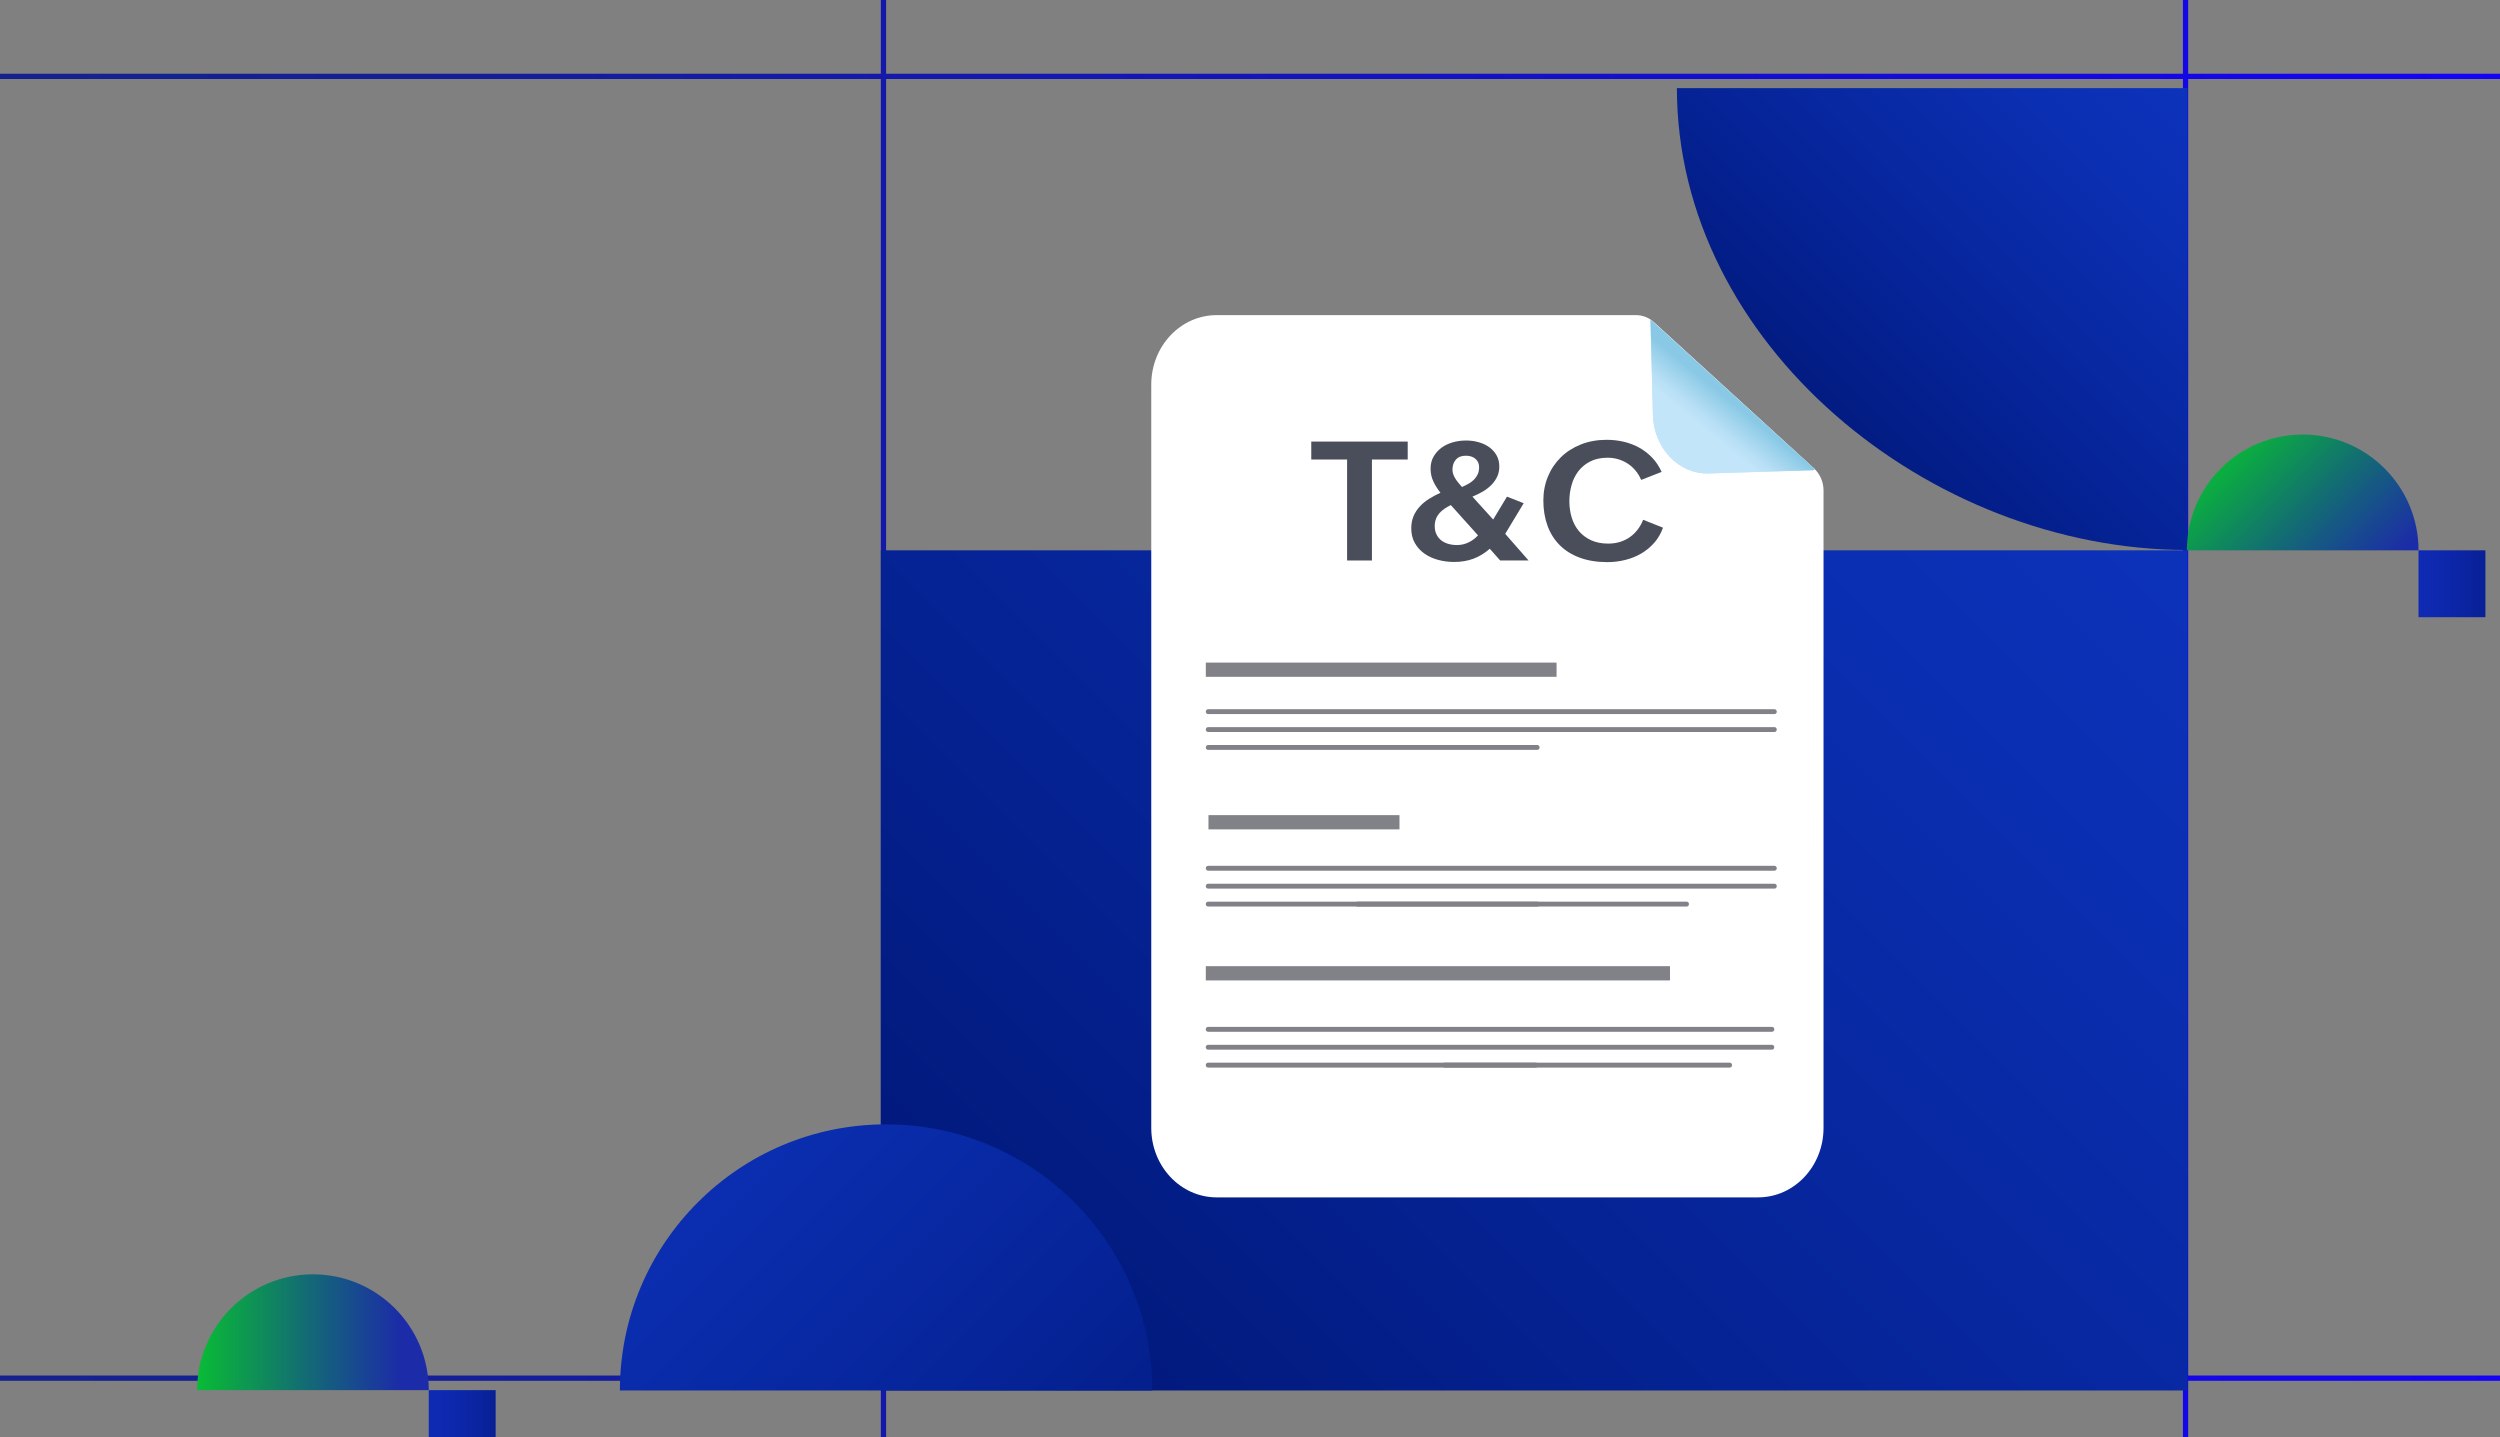
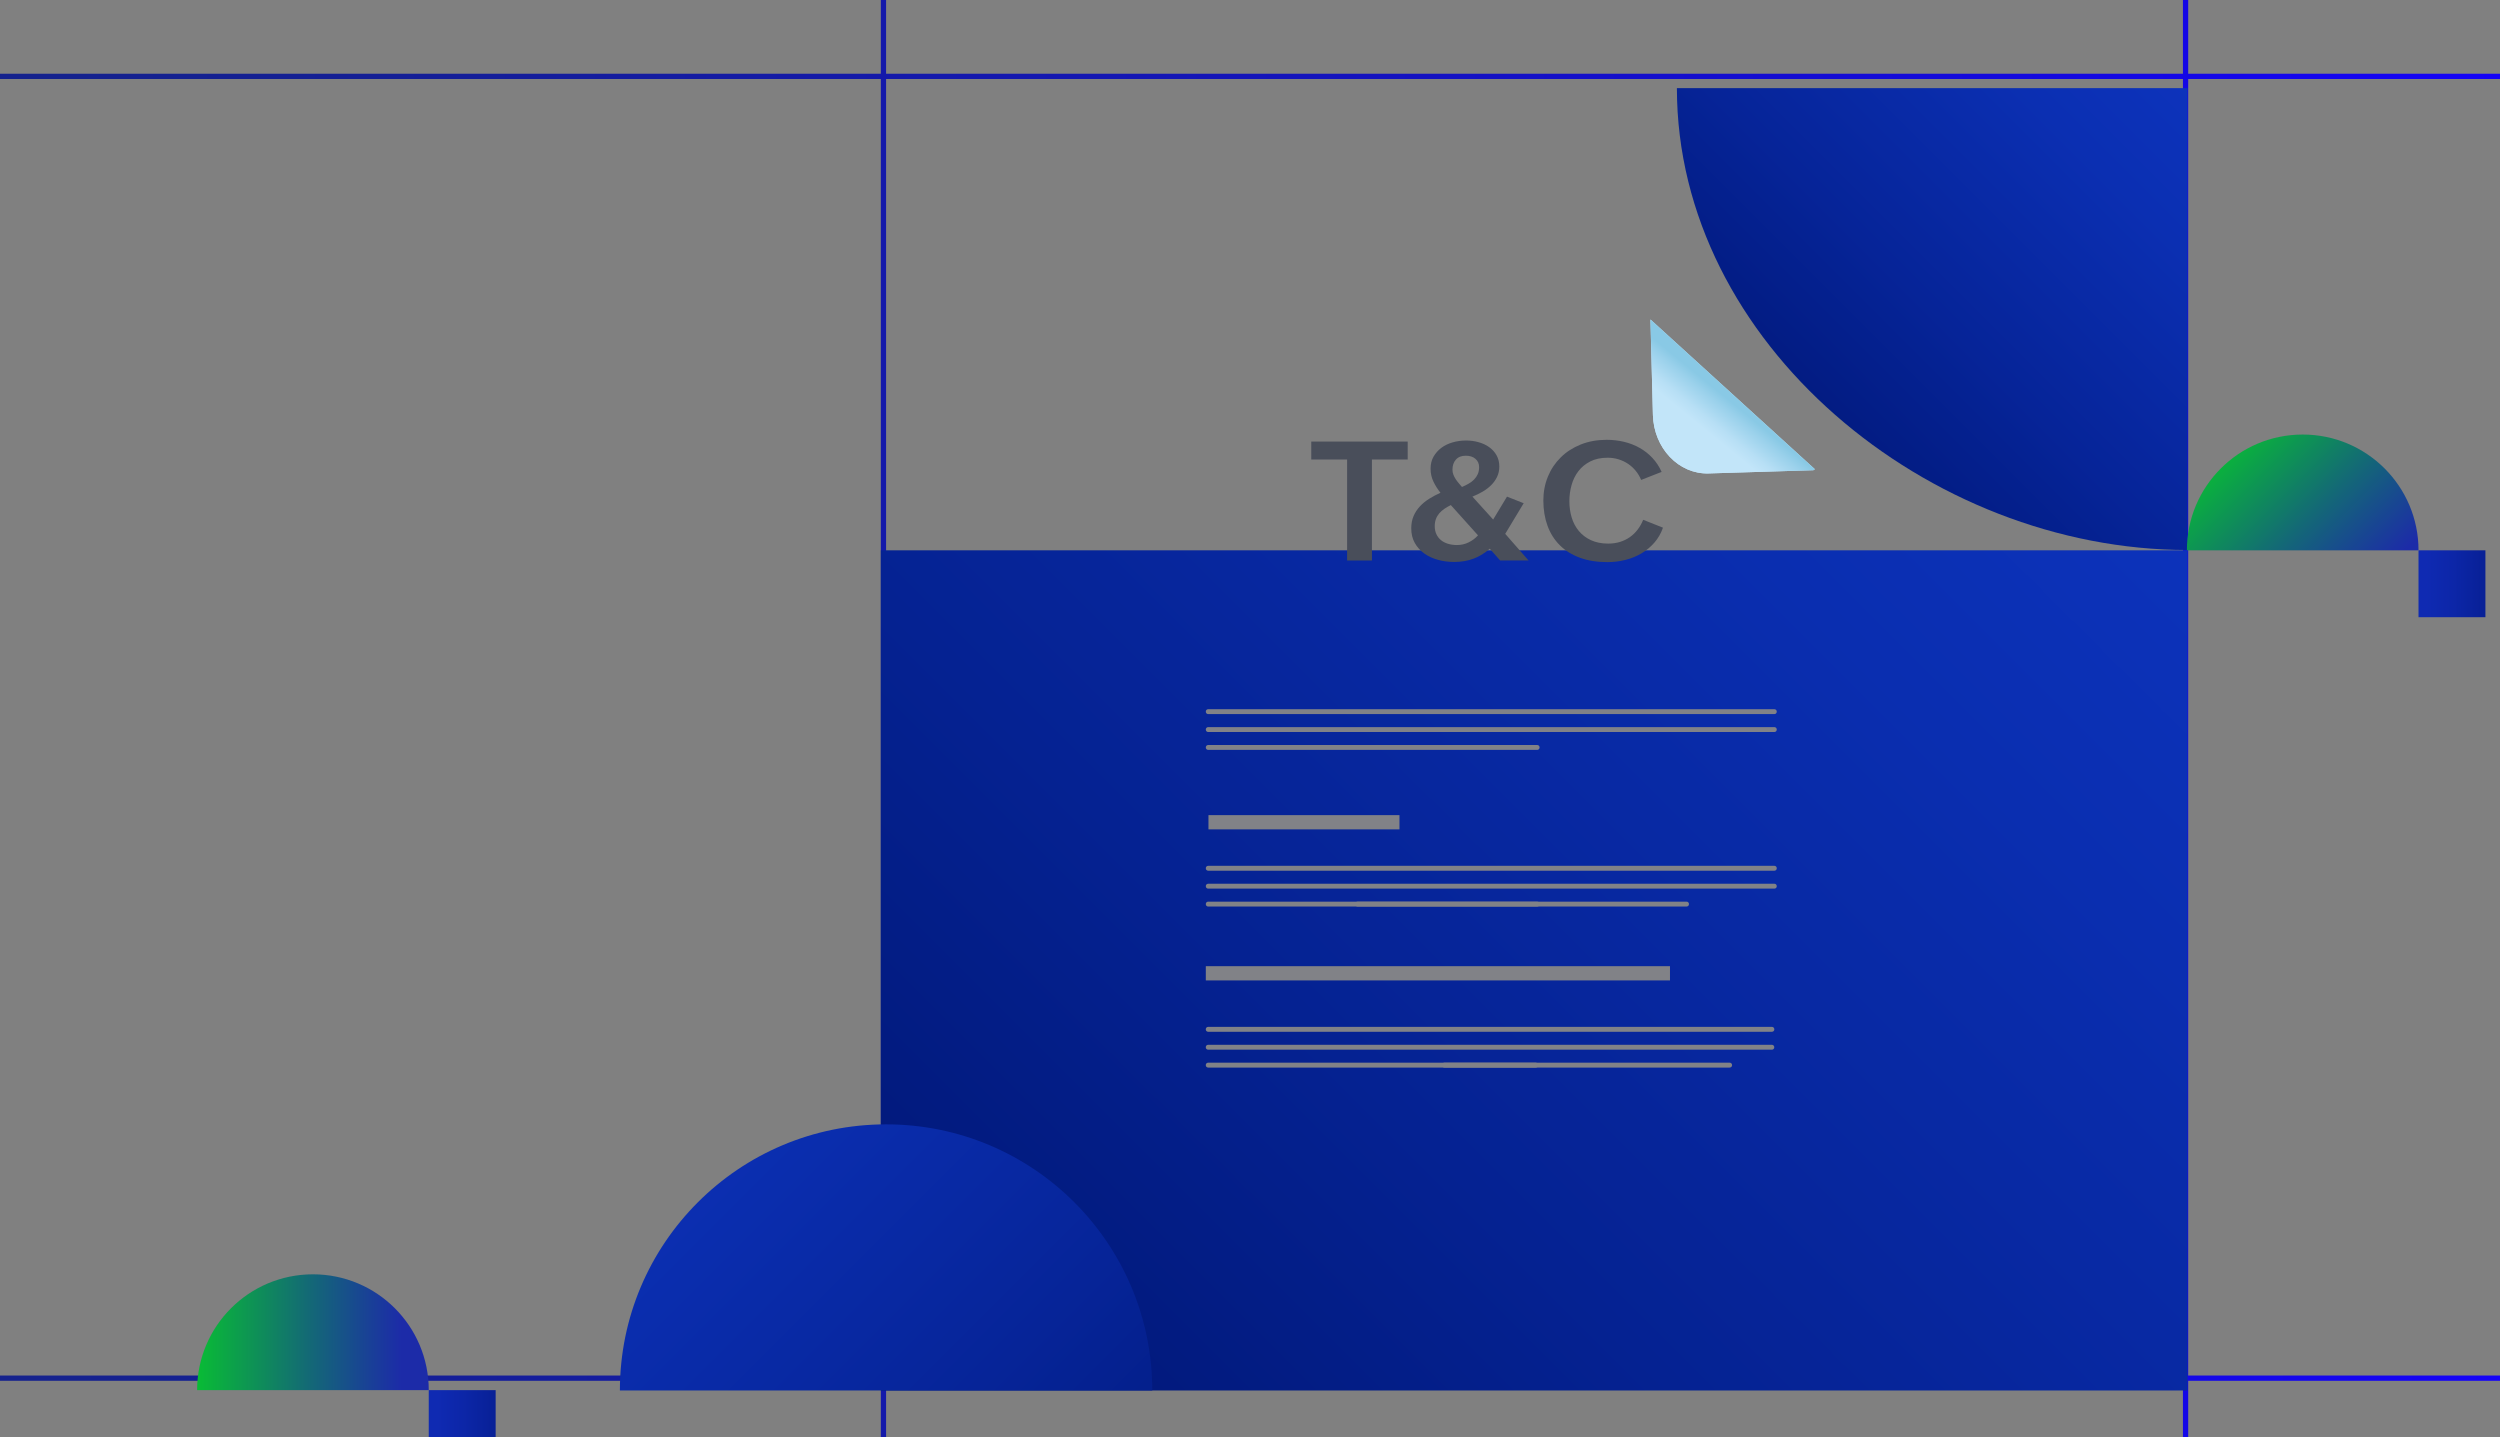
<svg xmlns="http://www.w3.org/2000/svg" width="595" height="342" viewBox="0 0 595 342" fill="none">
  <rect x="0" y="0" width="595" height="342" fill="#808080" stroke="none" />
  <g clip-path="url(#clip0_1_656)">
    <g clip-path="url(#clip1_1_656)">
      <path d="M896 17.553H520.788V-301H519.539V17.553H210.888V-301H209.639V17.553H-13V18.801H209.639V327.38H-13V328.629H209.639V715H520.788V328.629H896V17.553ZM210.888 18.801H519.539V327.38H210.888V18.801ZM519.539 713.751H210.888V328.629H519.539V713.751ZM894.751 327.38H520.788V18.801H894.751V327.38Z" fill="url(#paint0_linear_1_656)" />
      <path d="M399.102 20.974C399.102 81.691 458.933 130.902 520.639 130.902V20.974H399.102Z" fill="url(#paint1_linear_1_656)" />
      <path d="M520.638 130.977H209.639V330.935H520.638V130.977Z" fill="url(#paint2_linear_1_656)" />
      <path d="M147.533 330.935C147.533 295.952 175.896 267.596 210.887 267.596C245.879 267.596 274.241 295.952 274.241 330.935" fill="url(#paint3_linear_1_656)" />
      <path d="M520.48 130.977C520.48 115.758 532.822 103.42 548.044 103.42C563.266 103.42 575.607 115.758 575.607 130.977" fill="url(#paint4_linear_1_656)" />
      <path d="M591.529 130.977H575.607V146.895H591.529V130.977Z" fill="url(#paint5_linear_1_656)" />
      <path d="M46.916 330.844C46.916 315.625 59.257 303.287 74.479 303.287C89.702 303.287 102.043 315.625 102.043 330.844" fill="url(#paint6_linear_1_656)" />
      <path d="M117.965 330.844H102.043V346.762H117.965V330.844Z" fill="url(#paint7_linear_1_656)" />
      <g clip-path="url(#clip2_1_656)">
-         <path d="M434 116.744V268.444C434 277.574 427.033 284.975 418.436 284.975H289.572C280.975 284.975 274 277.574 274 268.436V91.531C274 82.401 280.967 75 289.564 75H389.378C390.947 75 392.454 75.594 393.642 76.683L431.723 111.474C433.17 112.792 434 114.718 434 116.744Z" fill="white" />
        <path d="M392.805 76.036L393.391 98.743C393.597 106.654 399.528 112.891 406.633 112.678L431.503 111.916C431.693 111.908 431.83 111.802 431.914 111.65L392.805 76.036Z" fill="#C2E5F9" />
        <path d="M320.61 109.365H312.082V105.093H335.033V109.365H326.519V133.397H320.61V109.365Z" fill="#494E5A" />
        <path d="M354.573 130.595C353.355 131.669 352.053 132.46 350.682 132.971C349.311 133.481 347.781 133.747 346.105 133.747C344.758 133.747 343.471 133.58 342.245 133.245C341.019 132.91 339.93 132.407 338.986 131.737C338.041 131.067 337.288 130.229 336.724 129.232C336.161 128.234 335.879 127.069 335.879 125.744C335.879 124.663 336.062 123.688 336.427 122.836C336.793 121.975 337.295 121.206 337.927 120.528C338.559 119.843 339.298 119.241 340.143 118.708C340.988 118.183 341.887 117.703 342.831 117.277C342.176 116.462 341.62 115.586 341.164 114.634C340.707 113.69 340.478 112.662 340.478 111.551C340.478 110.439 340.714 109.51 341.186 108.68C341.658 107.85 342.283 107.149 343.06 106.571C343.836 105.999 344.735 105.565 345.755 105.276C346.776 104.987 347.826 104.842 348.908 104.842C349.989 104.842 350.926 104.971 351.885 105.238C352.844 105.504 353.69 105.893 354.421 106.418C355.159 106.944 355.746 107.591 356.18 108.36C356.614 109.137 356.835 110.02 356.835 111.025C356.835 111.939 356.659 112.769 356.302 113.5C355.951 114.231 355.479 114.893 354.885 115.48C354.291 116.066 353.614 116.584 352.844 117.026C352.075 117.467 351.276 117.863 350.438 118.198L355.373 123.65L358.662 118.198L362.637 119.767L358.243 127.054L363.802 133.397H357.04L354.565 130.595H354.573ZM345.298 120.208C344.742 120.483 344.232 120.772 343.768 121.092C343.303 121.412 342.9 121.762 342.557 122.158C342.214 122.554 341.948 122.995 341.757 123.506C341.567 124.008 341.468 124.579 341.468 125.204C341.468 125.935 341.598 126.59 341.864 127.145C342.131 127.709 342.488 128.173 342.953 128.554C343.417 128.935 343.973 129.224 344.628 129.422C345.283 129.62 345.991 129.719 346.768 129.719C347.735 129.719 348.656 129.514 349.524 129.087C350.393 128.668 351.139 128.113 351.763 127.412L345.291 120.201L345.298 120.208ZM347.956 115.899C348.527 115.655 349.052 115.388 349.547 115.107C350.042 114.825 350.469 114.497 350.834 114.124C351.2 113.751 351.489 113.325 351.71 112.845C351.923 112.365 352.03 111.817 352.03 111.185C352.03 110.37 351.74 109.715 351.169 109.213C350.59 108.71 349.829 108.459 348.87 108.459C347.842 108.459 347.057 108.764 346.509 109.38C345.961 109.99 345.687 110.797 345.687 111.787C345.687 112.183 345.755 112.571 345.892 112.936C346.029 113.302 346.212 113.66 346.433 114.002C346.654 114.345 346.897 114.673 347.164 114.985C347.43 115.305 347.689 115.609 347.956 115.906V115.899Z" fill="#494E5A" />
        <path d="M395.782 125.607C395.31 126.947 394.632 128.128 393.741 129.148C392.85 130.168 391.83 131.021 390.665 131.707C389.5 132.4 388.221 132.917 386.835 133.26C385.449 133.61 384.017 133.785 382.548 133.785C380.096 133.785 377.918 133.435 376.022 132.742C374.126 132.049 372.534 131.059 371.248 129.78C369.961 128.501 368.978 126.963 368.316 125.15C367.653 123.338 367.318 121.328 367.318 119.104C367.318 117.071 367.684 115.175 368.407 113.416C369.131 111.657 370.159 110.142 371.476 108.84C372.793 107.545 374.377 106.525 376.228 105.786C378.078 105.048 380.126 104.674 382.38 104.674C383.819 104.674 385.205 104.834 386.53 105.154C387.855 105.474 389.089 105.954 390.223 106.593C391.358 107.233 392.378 108.025 393.269 108.984C394.168 109.936 394.899 111.048 395.462 112.312L390.596 114.223C390.277 113.447 389.85 112.738 389.325 112.084C388.799 111.436 388.19 110.873 387.505 110.408C386.82 109.944 386.066 109.586 385.236 109.327C384.413 109.068 383.538 108.939 382.624 108.939C381.017 108.939 379.631 109.236 378.482 109.822C377.332 110.408 376.387 111.185 375.649 112.152C374.91 113.119 374.37 114.223 374.027 115.464C373.677 116.706 373.509 117.985 373.509 119.279C373.509 120.642 373.692 121.937 374.057 123.155C374.423 124.374 374.994 125.447 375.755 126.369C376.517 127.29 377.484 128.021 378.649 128.562C379.814 129.102 381.185 129.377 382.769 129.377C383.766 129.377 384.703 129.239 385.571 128.973C386.439 128.699 387.223 128.318 387.924 127.823C388.624 127.328 389.241 126.727 389.766 126.034C390.292 125.341 390.734 124.564 391.076 123.711L395.782 125.584V125.607Z" fill="#494E5A" />
        <path d="M422.311 206.064H287.538C287.231 206.064 286.982 206.313 286.982 206.62V206.673C286.982 206.98 287.231 207.229 287.538 207.229H422.311C422.618 207.229 422.867 206.98 422.867 206.673V206.62C422.867 206.313 422.618 206.064 422.311 206.064Z" fill="#818287" />
        <path d="M422.311 210.328H287.538C287.231 210.328 286.982 210.577 286.982 210.884V210.938C286.982 211.245 287.231 211.493 287.538 211.493H422.311C422.618 211.493 422.867 211.245 422.867 210.938V210.884C422.867 210.577 422.618 210.328 422.311 210.328Z" fill="#818287" />
        <path d="M365.863 214.593H287.538C287.231 214.593 286.982 214.841 286.982 215.148V215.202C286.982 215.509 287.231 215.758 287.538 215.758H365.863C366.17 215.758 366.419 215.509 366.419 215.202V215.148C366.419 214.841 366.17 214.593 365.863 214.593Z" fill="#818287" />
        <path d="M401.416 214.593H323.091C322.784 214.593 322.535 214.841 322.535 215.148V215.202C322.535 215.509 322.784 215.758 323.091 215.758H401.416C401.723 215.758 401.972 215.509 401.972 215.202V215.148C401.972 214.841 401.723 214.593 401.416 214.593Z" fill="#818287" />
        <path d="M333.075 194.002H287.615V197.391H333.075V194.002Z" fill="#818287" />
        <path d="M422.311 168.79H287.538C287.231 168.79 286.982 169.039 286.982 169.346V169.399C286.982 169.706 287.231 169.955 287.538 169.955H422.311C422.618 169.955 422.867 169.706 422.867 169.399V169.346C422.867 169.039 422.618 168.79 422.311 168.79Z" fill="#818287" />
        <path d="M422.311 173.054H287.538C287.231 173.054 286.982 173.303 286.982 173.61V173.664C286.982 173.971 287.231 174.219 287.538 174.219H422.311C422.618 174.219 422.867 173.971 422.867 173.664V173.61C422.867 173.303 422.618 173.054 422.311 173.054Z" fill="#818287" />
        <path d="M365.863 177.311H287.538C287.231 177.311 286.982 177.56 286.982 177.867V177.92C286.982 178.227 287.231 178.476 287.538 178.476H365.863C366.17 178.476 366.419 178.227 366.419 177.92V177.867C366.419 177.56 366.17 177.311 365.863 177.311Z" fill="#818287" />
-         <path d="M370.462 157.696H286.982V161.084H370.462V157.696Z" fill="#818287" />
+         <path d="M370.462 157.696H286.982V161.084V157.696Z" fill="#818287" />
        <path d="M397.456 229.951H286.982V233.34H397.456V229.951Z" fill="#818287" />
        <path d="M421.732 244.397H287.53C287.223 244.397 286.975 244.645 286.975 244.952V245.006C286.975 245.313 287.223 245.562 287.53 245.562H421.732C422.039 245.562 422.288 245.313 422.288 245.006V244.952C422.288 244.645 422.039 244.397 421.732 244.397Z" fill="#818287" />
        <path d="M421.717 248.661H287.53C287.223 248.661 286.975 248.91 286.975 249.217V249.27C286.975 249.577 287.223 249.826 287.53 249.826H421.717C422.024 249.826 422.273 249.577 422.273 249.27V249.217C422.273 248.91 422.024 248.661 421.717 248.661Z" fill="#818287" />
        <path d="M365.52 252.917H287.53C287.223 252.917 286.975 253.166 286.975 253.473V253.527C286.975 253.834 287.223 254.082 287.53 254.082H365.52C365.827 254.082 366.076 253.834 366.076 253.527V253.473C366.076 253.166 365.827 252.917 365.52 252.917Z" fill="#818287" />
        <path d="M411.672 252.917H343.749C343.442 252.917 343.193 253.166 343.193 253.473V253.527C343.193 253.834 343.442 254.082 343.749 254.082H411.672C411.979 254.082 412.228 253.834 412.228 253.527V253.473C412.228 253.166 411.979 252.917 411.672 252.917Z" fill="#818287" />
        <path d="M392.805 76.036L393.391 98.743C393.597 106.654 399.528 112.891 406.633 112.678L431.503 111.916C431.693 111.908 431.83 111.802 431.914 111.65L392.805 76.036Z" fill="url(#paint8_linear_1_656)" />
      </g>
    </g>
  </g>
  <defs>
    <linearGradient id="paint0_linear_1_656" x1="-33.577" y1="204.581" x2="825.859" y2="209.796" gradientUnits="userSpaceOnUse">
      <stop offset="0.02" stop-color="#15238B" />
      <stop offset="0.14" stop-color="#141F95" />
      <stop offset="0.34" stop-color="#1417B2" />
      <stop offset="0.61" stop-color="#1409E0" />
      <stop offset="0.77" stop-color="#1400FF" />
      <stop offset="0.99" stop-color="#091555" />
    </linearGradient>
    <linearGradient id="paint1_linear_1_656" x1="521.713" y1="14.123" x2="390.247" y2="145.619" gradientUnits="userSpaceOnUse">
      <stop offset="0.02" stop-color="#0D33BC" />
      <stop offset="0.18" stop-color="#0B2FB2" />
      <stop offset="0.46" stop-color="#062498" />
      <stop offset="0.77" stop-color="#001674" />
    </linearGradient>
    <linearGradient id="paint2_linear_1_656" x1="507.939" y1="88.193" x2="117.656" y2="478.569" gradientUnits="userSpaceOnUse">
      <stop offset="0.02" stop-color="#0D33BC" />
      <stop offset="0.17" stop-color="#0A2EB0" />
      <stop offset="0.45" stop-color="#052292" />
      <stop offset="0.69" stop-color="#001674" />
    </linearGradient>
    <linearGradient id="paint3_linear_1_656" x1="131.595" y1="238.541" x2="341.144" y2="448.139" gradientUnits="userSpaceOnUse">
      <stop offset="0.02" stop-color="#0D33BC" />
      <stop offset="0.18" stop-color="#0B2FB2" />
      <stop offset="0.46" stop-color="#062498" />
      <stop offset="0.77" stop-color="#001674" />
    </linearGradient>
    <linearGradient id="paint4_linear_1_656" x1="564.798" y1="142.017" x2="480.546" y2="57.744" gradientUnits="userSpaceOnUse">
      <stop offset="0.02" stop-color="#1C2BA8" />
      <stop offset="0.21" stop-color="#136B74" />
      <stop offset="0.61" stop-color="#00FF00" />
    </linearGradient>
    <linearGradient id="paint5_linear_1_656" x1="576.981" y1="138.936" x2="611.182" y2="138.936" gradientUnits="userSpaceOnUse">
      <stop offset="0.02" stop-color="#0F2AB2" />
      <stop offset="0.2" stop-color="#0C26A8" />
      <stop offset="0.51" stop-color="#061E8F" />
      <stop offset="0.77" stop-color="#001674" />
    </linearGradient>
    <linearGradient id="paint6_linear_1_656" x1="97.896" y1="317.065" x2="-21.285" y2="317.065" gradientUnits="userSpaceOnUse">
      <stop offset="0.02" stop-color="#1C2BA8" />
      <stop offset="0.21" stop-color="#136B74" />
      <stop offset="0.61" stop-color="#00FF00" />
    </linearGradient>
    <linearGradient id="paint7_linear_1_656" x1="103.409" y1="338.803" x2="137.617" y2="338.803" gradientUnits="userSpaceOnUse">
      <stop offset="0.02" stop-color="#0F2AB2" />
      <stop offset="0.2" stop-color="#0C26A8" />
      <stop offset="0.51" stop-color="#061E8F" />
      <stop offset="0.77" stop-color="#001674" />
    </linearGradient>
    <linearGradient id="paint8_linear_1_656" x1="400.107" y1="108.863" x2="427.512" y2="75.274" gradientUnits="userSpaceOnUse">
      <stop offset="0.2" stop-color="#C2E5F9" />
      <stop offset="0.26" stop-color="#B7DFF5" />
      <stop offset="0.36" stop-color="#9AD1EB" />
      <stop offset="0.41" stop-color="#89C9E5" />
    </linearGradient>
    <clipPath id="clip0_1_656">
      <rect width="595" height="342" fill="white" />
    </clipPath>
    <clipPath id="clip1_1_656">
      <rect width="909" height="1016" fill="white" transform="translate(-13 -301)" />
    </clipPath>
    <clipPath id="clip2_1_656">
      <rect width="160" height="209.975" fill="white" transform="translate(274 75)" />
    </clipPath>
  </defs>
</svg>